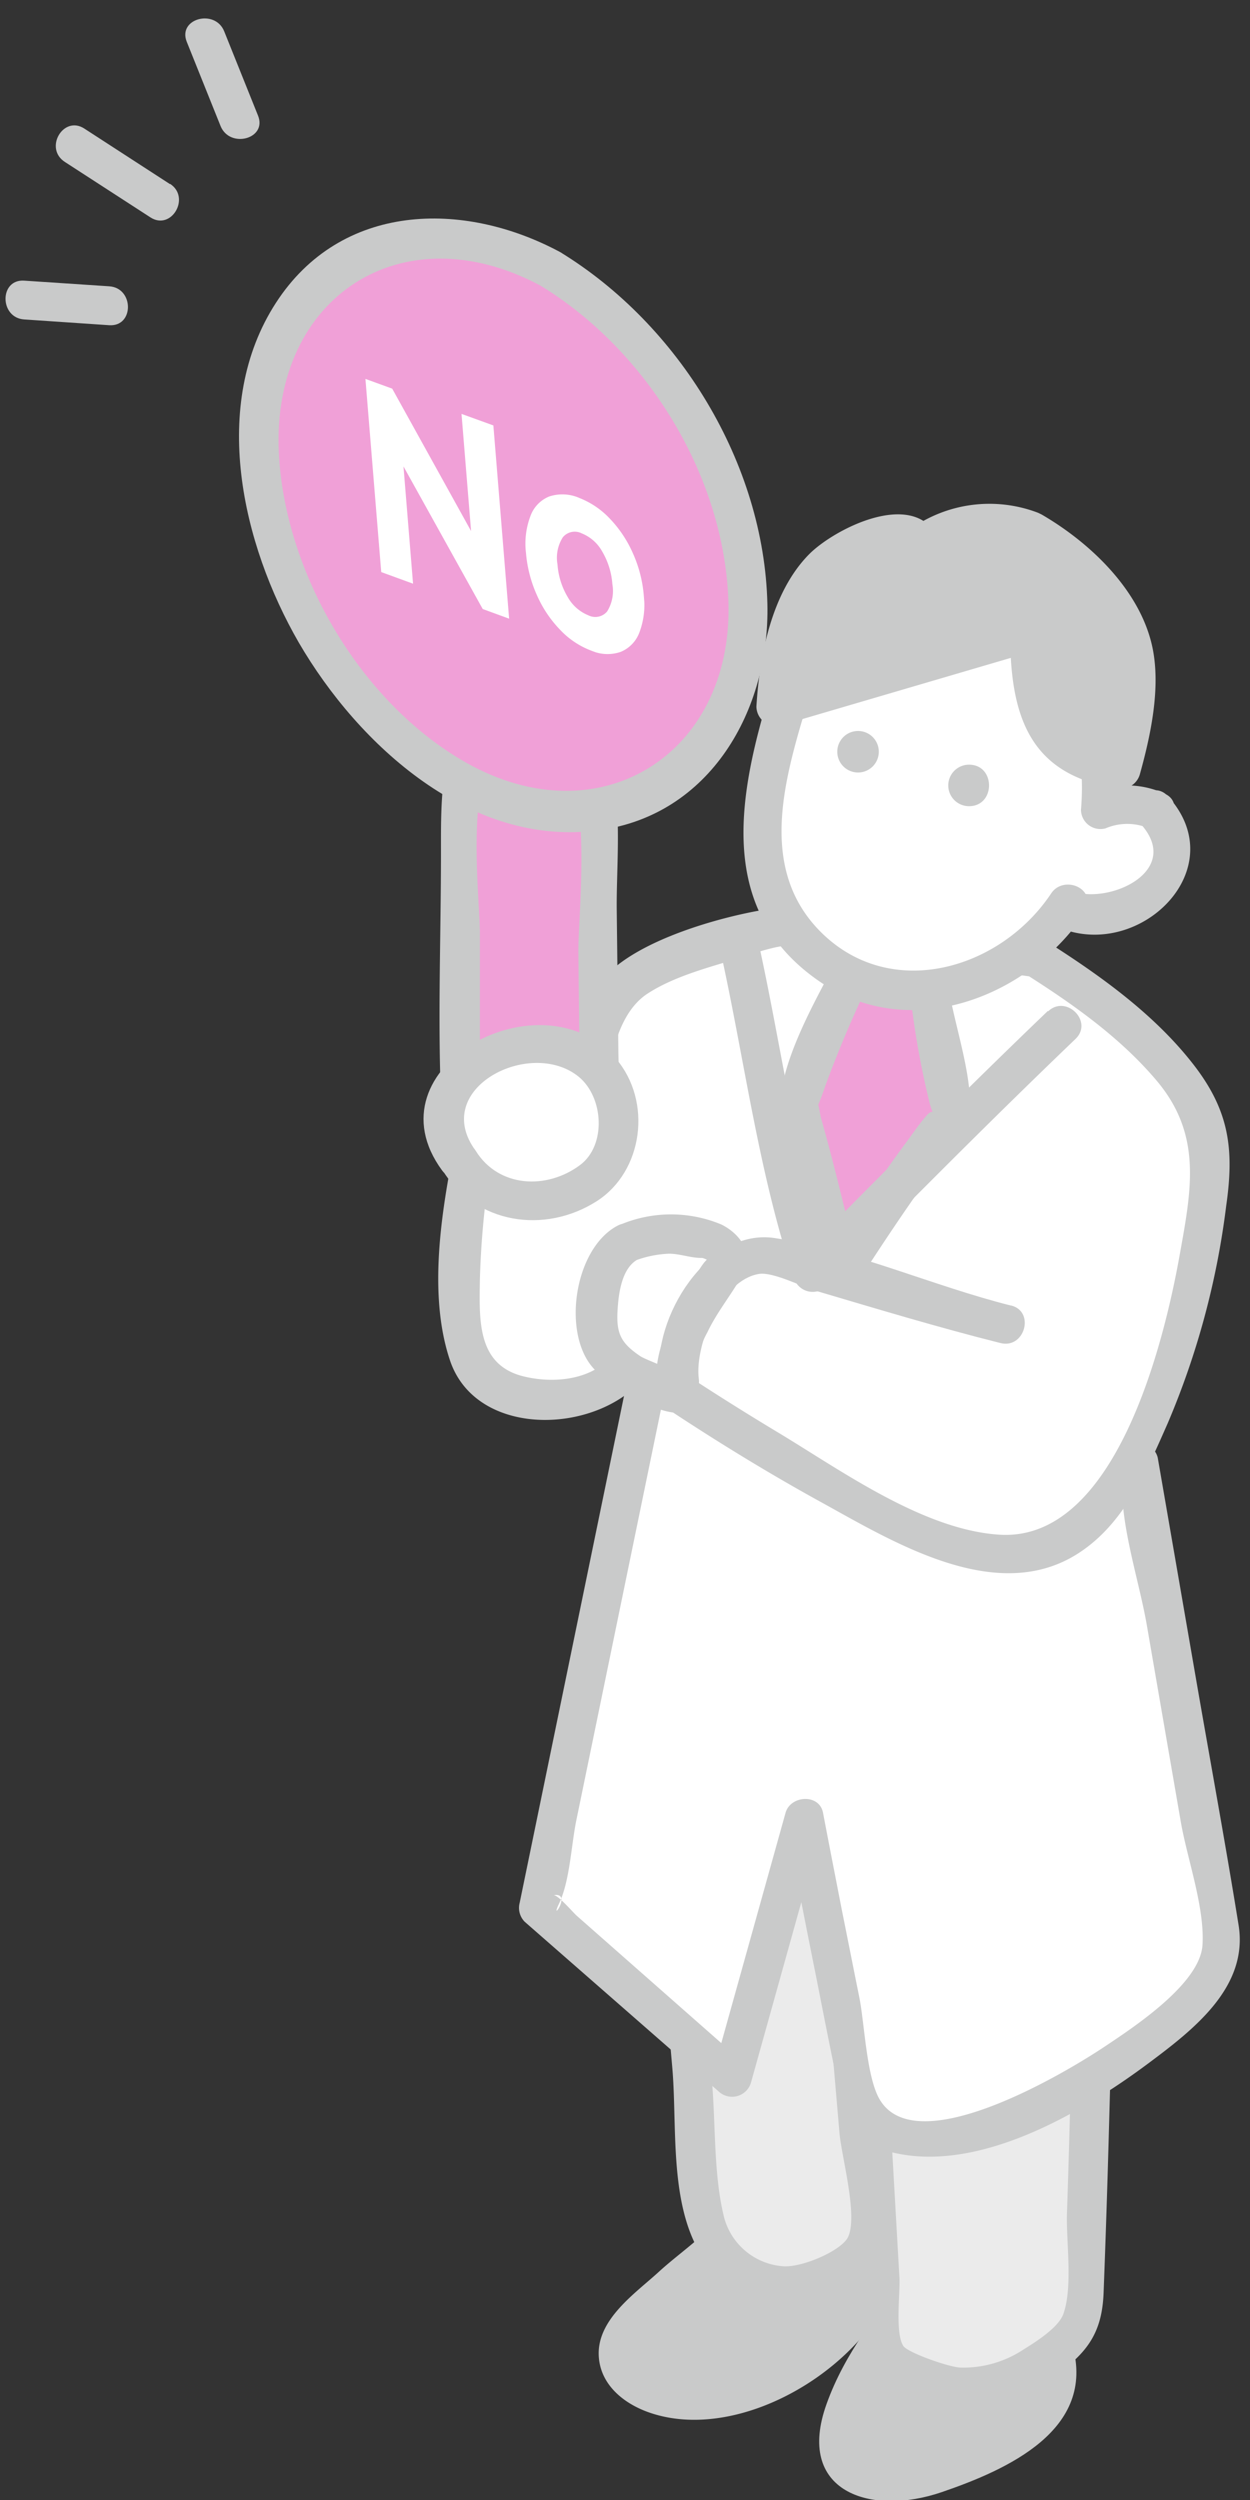
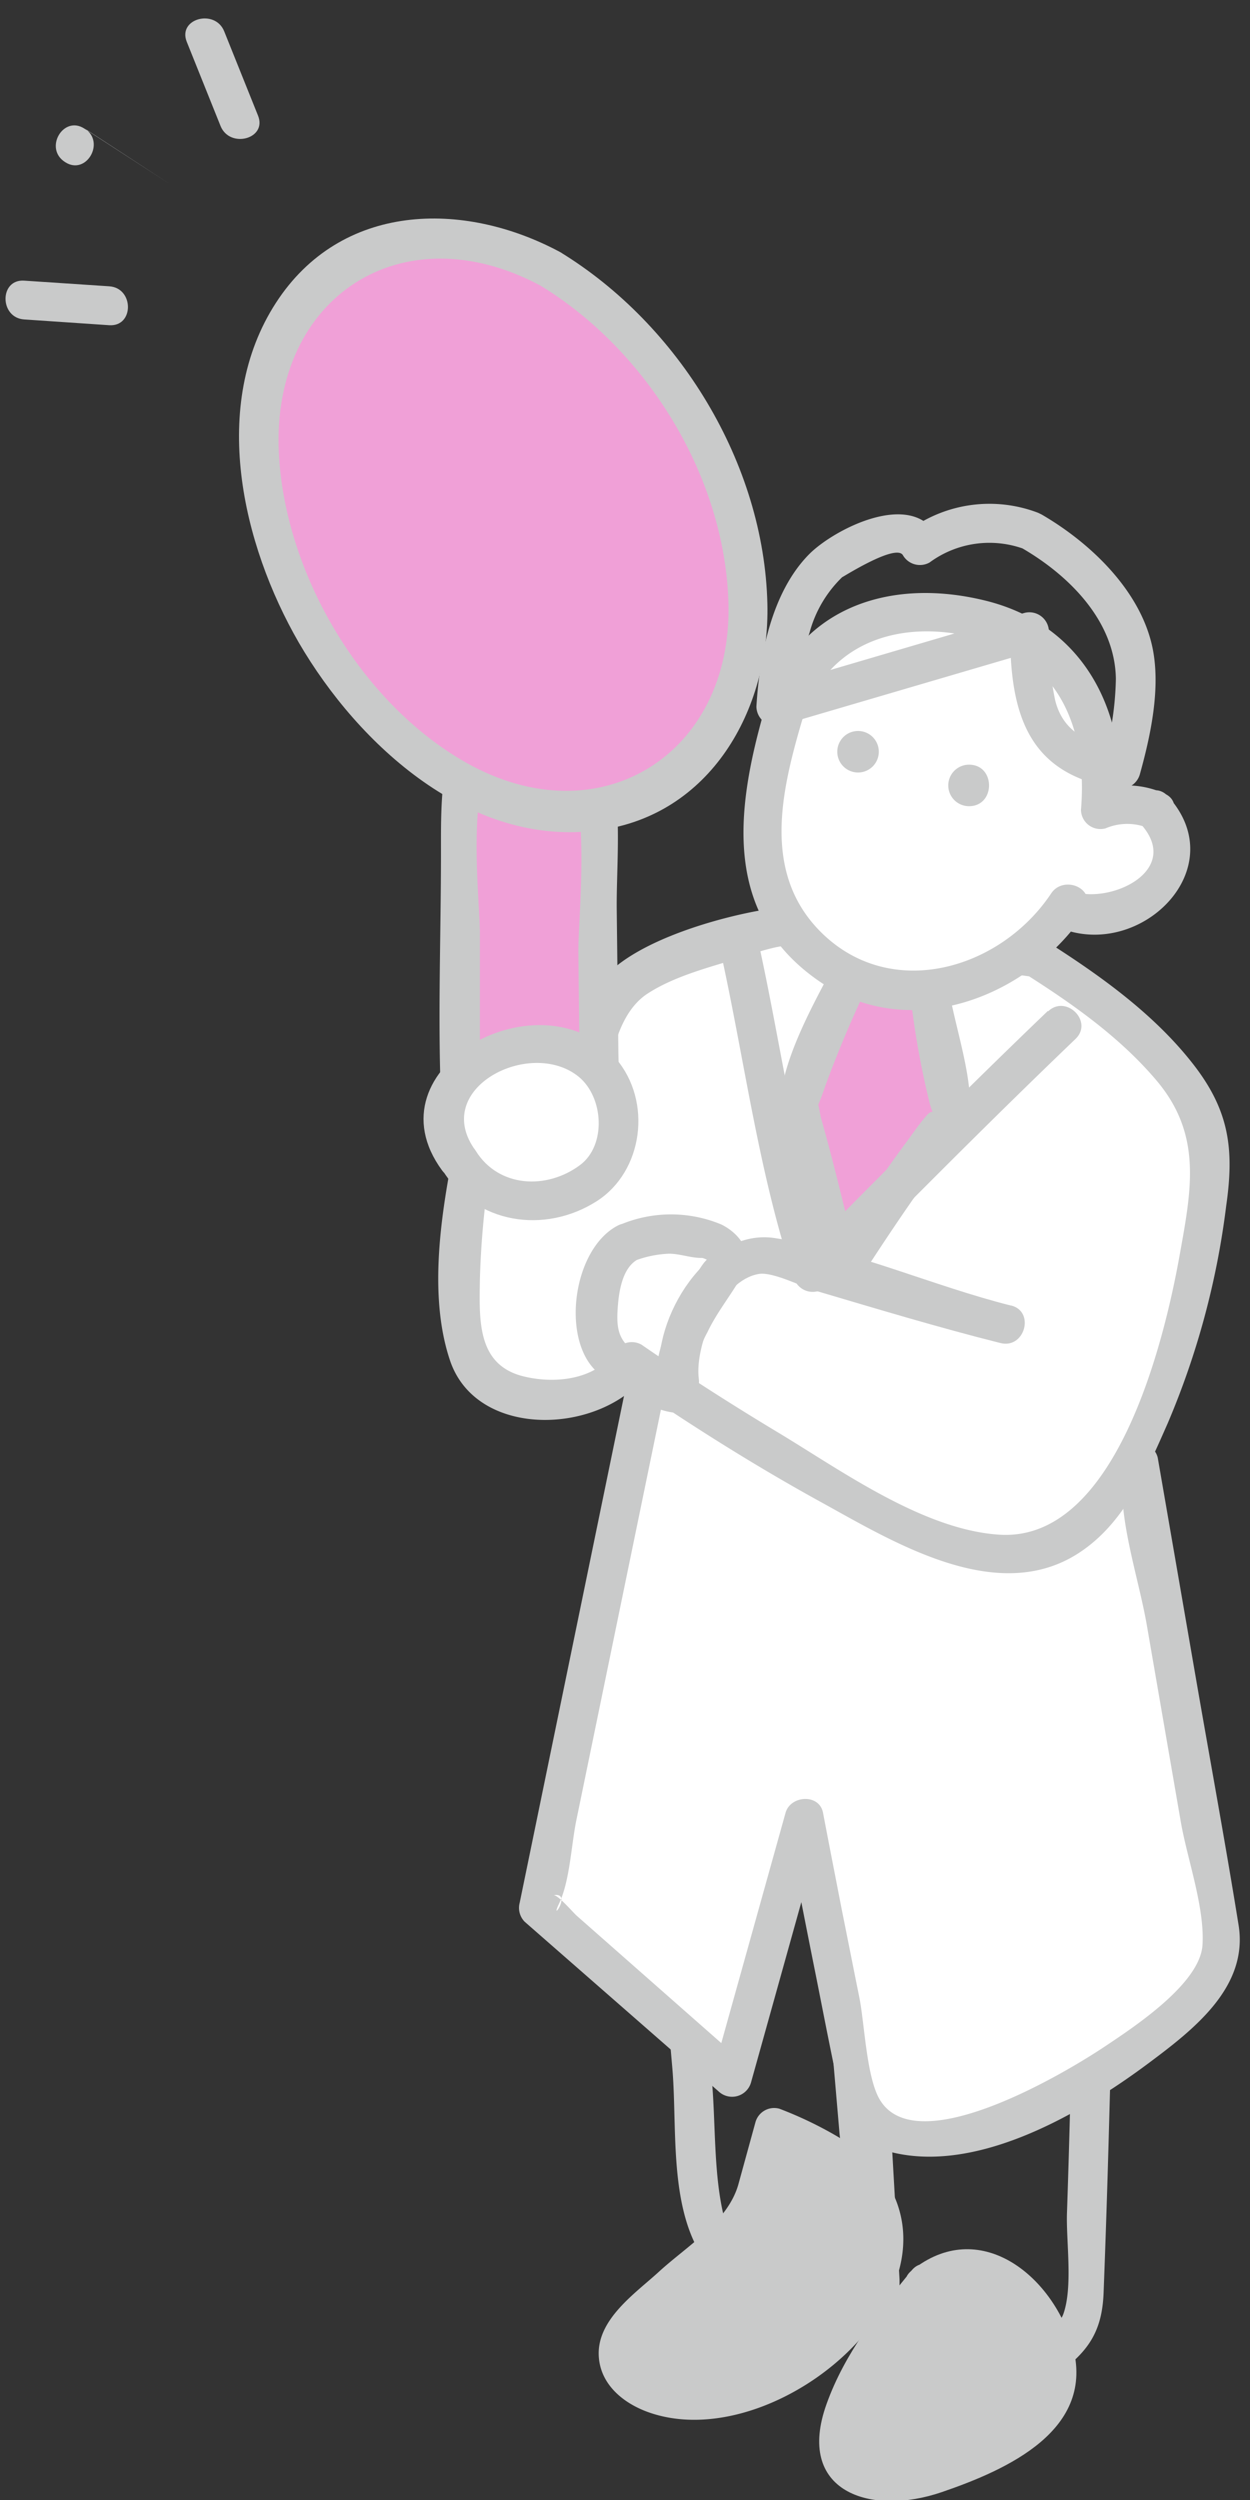
<svg xmlns="http://www.w3.org/2000/svg" id="レイヤー_1" data-name="レイヤー 1" viewBox="0 0 115 230">
  <rect x="0" y="0" width="115" height="230" fill="#333333" stroke="none" />
  <defs>
    <style>.cls-1{fill:none;}.cls-2{fill:#c9caca;}.cls-3{fill:#ebebeb;}.cls-4{fill:#fff;}.cls-5{fill:#f0a0d7;}.cls-6{isolation:isolate;}.cls-7{clip-path:url(#clip-path);}</style>
    <clipPath id="clip-path">
-       <polygon class="cls-1" points="35.09 52.83 33.62 34.86 58.34 43.85 59.8 61.83 35.09 52.83" />
-     </clipPath>
+       </clipPath>
  </defs>
  <path class="cls-2" d="M85.13,210.15,81.21,215c-1.74,3.95-2.29,3.16-3.65,7.26a6.06,6.06,0,0,0-.34,4.09c1,2.57,4.66,2.57,7.31,1.77,3.56-1.07,9.47-3.36,11.7-6.34s.51-6.83-1.49-10S87.79,207.55,85.13,210.15Z" />
  <path class="cls-2" d="M83.86,208.89c-3.09,3.79-6.13,7.58-7.81,12.26-2.91,8.08,4,10.39,10.61,8.12,6-2.06,14.21-5.71,12-13.51-1.85-6.46-8.6-11.88-14.79-6.87-1.79,1.45.76,4,2.53,2.53,2.76-2.24,5.89-.17,7.46,2.32,1.8,2.87,2.28,6.17-.62,8.4-2.71,2.08-8,4.86-11.55,4.62-7-.49,2.69-12.86,4.71-15.34C87.84,209.65,85.32,207.1,83.86,208.89Z" />
  <path class="cls-2" d="M77.9,199.21a27.32,27.32,0,0,0-6.68-3.46L69,203.61l-10,9.3c-1,.93-2.06,2-2.19,3.34-.23,2.34,2.38,3.95,4.7,4.32,6.16,1,12.32-2.41,16.52-7,2-2.24,3.83-5,3.6-8.06A9.17,9.17,0,0,0,77.9,199.21Z" />
  <path class="cls-2" d="M78.8,197.66A35.48,35.48,0,0,0,71.7,194a1.79,1.79,0,0,0-2.2,1.25L67.92,201c-1,3.44-4.69,5.61-7.3,8-2.18,2-5.76,4.41-5.53,7.82.17,2.58,2.27,4.29,4.58,5.11,12.33,4.37,31.85-13,19.49-24-1.71-1.52-4.25,1-2.53,2.53,6.73,6,.34,13.11-5.61,16.43-1.54.86-9.48,4-10.89,1.36-1.11-2,.58-4,1.59-5.41a26.23,26.23,0,0,1,3.58-3.32c2.33-2.17,4.87-3.82,5.86-6.86.69-2.11,1.19-4.3,1.79-6.44l-2.2,1.25A30.91,30.91,0,0,1,77,200.75C78.88,202.08,80.67,199,78.8,197.66Z" />
-   <path class="cls-3" d="M58.23,149.64l2.31,3.67c2.31,29.05,4.46,52,4.46,52,4.64,6.89,9.44,5.95,14.93,1.13l-3.86-45.13,2.2.25L81.37,216c5.6,6.41,13.89,3.48,18.26-2.5,0,0,1.9-42.63.5-67.22C85.89,151.45,72.61,154.39,58.23,149.64Z" />
  <path class="cls-2" d="M56.68,150.54a13,13,0,0,1,2.23,4.74c.81,4.24.72,8.87,1.07,13.17q.92,10.88,1.87,21.76c.56,6.41-.67,15.33,4.9,19.77,4.6,3.68,15.27,1.61,14.82-5.24-.49-7.62-1.3-15.23-1.95-22.83l-1.76-20.58-1.79,1.79,2.2.25-1.79-1.79,2.86,50.21c.1,1.8-.12,3.9.77,5.48,3.18,5.72,12.1,4.58,16.51,1.6,3.37-2.27,4.76-4.18,4.91-7.91q.28-7.31.48-14.6c.47-16.67.81-33.41-.09-50.07a1.81,1.81,0,0,0-2.27-1.72c-13.46,4.79-26.94,7.66-40.95,3.34-2.2-.68-3.15,2.78-1,3.45,14.6,4.51,28.79,1.67,42.86-3.34l-2.27-1.73c.72,13.19.59,26.42.34,39.61q-.17,8.86-.47,17.73c-.08,2.61.56,6.79-.34,9.28-.42,1.14-2.22,2.36-3.62,3.22a10.05,10.05,0,0,1-5.79,1.69c-1,0-4.93-1.38-5.31-2-.76-1.18-.28-4.87-.35-6.23l-1.58-27.73-1.16-20.31a1.85,1.85,0,0,0-1.79-1.79l-2.2-.25a1.8,1.8,0,0,0-1.79,1.79L76,181.91l1.23,14.3c.18,2.16,1.7,7.54.81,9.56-.54,1.24-4.13,2.82-5.93,2.73a6.08,6.08,0,0,1-5.47-4.41c-1-3.91-.79-8.62-1.14-12.62q-1.1-12.42-2.13-24.83c-.35-4.21.18-9.82-1.14-13.81a21.63,21.63,0,0,0-2.5-4.1C58.55,146.79,55.45,148.59,56.68,150.54Z" />
  <path class="cls-4" d="M59.61,126.61,49.54,175.54l17.81,15.59L74,167.19S76.74,181.47,79.6,195c9.57,6.6,33.59-10.64,32.85-16.14l-7.66-44.33Z" />
  <path class="cls-2" d="M57.88,126.14,47.81,175.06a1.82,1.82,0,0,0,.46,1.74l17.82,15.59a1.81,1.81,0,0,0,3-.79l6.68-23.94H72.31q1.36,7.17,2.8,14.33c.77,3.89,1.52,7.79,2.38,11.66.54,2.43,1,3.13,3.36,4,8.24,2.92,18.52-3.13,24.85-7.86,4.18-3.12,9.16-7,8.25-12.68-1.2-7.45-2.57-14.88-3.86-22.32l-3.58-20.69a1.71,1.71,0,0,0-1.24-1.25l-45.18-7.94c-2.26-.4-3.22,3-1,3.45l26,4.57,15.25,2.68c.46.08,3.16.92,3.57.63-.49.35-.62-2.28-.68.12-.11,4.18,1.57,9.07,2.28,13.17l3.12,18.06c.59,3.42,2.21,7.86,2,11.34s-6,7.36-8.9,9.29c-3.64,2.45-17.16,10.53-20.7,5.09-1.33-2-1.48-7.24-2-9.69-.54-2.68-1.07-5.37-1.6-8-.58-3-1.15-5.89-1.71-8.84-.34-1.79-3-1.61-3.45,0l-6.68,23.94,3-.79L53.05,176.24c-.32-.28-1.78-2-2.15-1.88,1.85-.33-.4,2.72.54.76,1-2.13,1.11-5.37,1.59-7.69l8.31-40.34C61.8,124.84,58.35,123.88,57.88,126.14Z" />
  <path class="cls-4" d="M95.46,88.16l-23.81-3S59.87,88.4,57.17,90.86s-3.63,13.93-3.63,13.93l-9.11-3s-5,23.13.8,25.69c8.94,3.94,13-2.22,13-2.22S83,142.43,92,143c8.46.51,11.52-7.57,14-12.94,4.13-9.08,4.5-15.1,5.61-22.46S101.78,92.11,95.46,88.16Z" />
  <path class="cls-2" d="M95.46,86.37,81.58,84.65c-3.49-.43-7.5-1.55-11-1-4.39.7-12.15,2.89-15.12,6.43s-3.33,10.13-3.72,14.71L54,103.06l-9.11-3a1.81,1.81,0,0,0-2.2,1.25c-1.55,7.21-3.7,16.68-1.29,23.85,2.5,7.44,14.3,6.82,18.3,1l-2.45.64c5.95,4.11,12.1,8,18.42,11.47,6.86,3.79,16.49,9.67,24,4.32,3.91-2.76,5.89-7.41,7.76-11.65a74.23,74.23,0,0,0,5.38-20c.75-5.23.29-8.79-3.08-13.09-3.59-4.59-8.55-8.13-13.43-11.23-2-1.23-3.74,1.86-1.8,3.09,4.28,2.72,8.55,5.75,11.86,9.65,4.3,5.05,3.24,10.13,2.15,16.21-1.41,7.83-5.85,26.32-16.58,25.62-7-.45-14.53-5.9-20.33-9.39-4.27-2.57-8.48-5.26-12.58-8.09a1.82,1.82,0,0,0-2.45.64c-1.86,2.71-5.83,3-8.69,2.2-4-1.17-3.78-5.2-3.73-8.82a79.87,79.87,0,0,1,1.95-15.47L44,103.5l9.1,3a1.82,1.82,0,0,0,2.27-1.73c.34-4.06.52-11,4.24-13.38,2.55-1.65,5.92-2.47,8.8-3.37a25.75,25.75,0,0,1,3-.88c.93-.16.26-.11.66-.12,7.66-.1,15.86,2,23.47,2.91C97.74,90.23,97.72,86.65,95.46,86.37Z" />
  <path class="cls-5" d="M78.85,88.58c-1.95,3.61-5.48,13.08-5.48,13.08l3.95,15.47s7.2-11.1,10.29-14.49c0,0-1.45-6.39-2.21-12.52C83.91,91.29,80.05,90.05,78.85,88.58Z" />
  <path class="cls-2" d="M77.31,87.68c-2.12,4.1-5.86,10.29-5.54,14.94.33,4.89,2.61,10.23,3.82,15a1.81,1.81,0,0,0,3.27.42c2.58-4,5.19-7.92,8-11.68,1.21-1.6,2.35-2.41,2.39-4.37.08-3.7-1.61-8.18-2.1-11.86a1.83,1.83,0,0,0-2.7-1.54c-1.36.63-3.43-.4-4.37-1.26-1.7-1.56-4.23,1-2.53,2.53C80,92,83.31,93.06,86.3,91.67l-2.69-1.55a77.35,77.35,0,0,0,1.94,11.45c.63,2.17.67,0-.25,1-.66.73-1.23,1.59-1.82,2.38-2.7,3.65-5.23,7.43-7.71,11.24l3.28.43c-1.17-4.58-2.22-9.2-3.51-13.74-.1-.36-.36-2.16-.42-1.27s.71-1.44.85-1.82A105.92,105.92,0,0,1,80.4,89.48C81.45,87.44,78.37,85.63,77.31,87.68Z" />
  <path class="cls-2" d="M96.41,93c-7.77,7.45-15.36,15.09-22.92,22.76l3,.79c-3.16-9.36-4.5-19.68-6.6-29.34-.49-2.25-3.94-1.3-3.45,1,2.1,9.66,3.44,20,6.59,29.34a1.81,1.81,0,0,0,3,.79c7.56-7.67,15.15-15.31,22.92-22.76,1.66-1.6-.87-4.12-2.53-2.53Z" />
-   <path class="cls-4" d="M57.7,114.32C56.11,115,54.57,118.1,55,123c.23,2.73,8.27,6.5,7.28,4.78-1.35-2.36,3.33-10.11,4.32-11.15C68.65,114.42,62.2,112.39,57.7,114.32Z" />
  <path class="cls-2" d="M56.8,112.77c-4,2.12-5.13,10-2.15,13.17,1.18,1.28,9.29,6.95,9.46,2.11,0-.83-.34-1.31-.23-2.18a11.88,11.88,0,0,1,1.2-3.3c.92-1.94,2.3-3.56,3.3-5.42s-.3-3.64-2-4.49a12,12,0,0,0-9.12-.07c-2.14.8-1.21,4.26,1,3.45a10,10,0,0,1,3.29-.7c1,0,2,.4,3,.39.34,0,.83.53.76-.25,0,.12-.45.58-.54.69-.33.43-.61.91-.9,1.37-1.51,2.46-3.16,5.41-3.46,8.33a5.17,5.17,0,0,0,0,1.71c.5,2.3,1.88-1,1.79-1.19-.16-.37-2.81-1.29-3.29-1.62-1.7-1.15-2.21-2-2.1-4.09.08-1.53.34-4,1.88-4.82C60.64,114.78,58.83,111.69,56.8,112.77Z" />
  <path class="cls-2" d="M93,120.11c-7.14-1.79-14.41-5.09-21.67-6.2-6.23-1-11.36,7.38-10.62,12.93.3,2.25,3.89,2.28,3.58,0-.39-3,2-9.08,5.55-9.64,1.28-.2,4,1.2,5.2,1.55,5.65,1.67,11.3,3.38,17,4.81,2.24.56,3.19-2.89,1-3.45Z" />
  <path class="cls-4" d="M106.21,74.53c-1.41-1-3.32-.57-5,0a21.47,21.47,0,0,0,0-4.75C100.41,61,93.86,55.43,82,56.52c-10.43,2-9.84,10.17-11.86,18.41C68.6,81.07,73.52,88.49,80,90.62c1.91.63,7.62.83,12.36-1.61a16.18,16.18,0,0,0,5.88-5.93l-.19.59a6.6,6.6,0,0,0,9.63-5.45A4.15,4.15,0,0,0,106.21,74.53Z" />
  <path class="cls-2" d="M107.11,73a8.3,8.3,0,0,0-6.35-.21L103,74.5c.76-8.92-3.2-17-12.37-19.25s-17.71.92-20.37,10.29c-2.58,9.11-3.73,18.69,5.16,24.77C83.77,96,94.63,91.73,99.8,84l-3.27-1.38-.19.58a1.83,1.83,0,0,0,1.25,2.2c7.36,2.9,15.89-5.49,9.88-12.13-1.54-1.71-4.07.83-2.53,2.53,3.94,4.36-3,7.5-6.4,6.15l1.25,2.21.19-.59c.65-2-2.19-3-3.27-1.38-4.65,7-14.77,10-21.22,3.53C70.17,80.37,71.83,73,73.73,66.49,76,58.72,83.5,56.65,90.86,59c7,2.25,9.16,8.68,8.59,15.49a1.79,1.79,0,0,0,2.26,1.72,5.07,5.07,0,0,1,3.6-.15C107.4,77,109.22,73.91,107.11,73Z" />
  <path class="cls-2" d="M89.15,70.35a1.91,1.91,0,0,0,0,3.82C91.6,74.17,91.61,70.35,89.15,70.35Z" />
  <path class="cls-2" d="M78.94,67.25a1.91,1.91,0,0,0,0,3.82A1.91,1.91,0,0,0,78.94,67.25Z" />
-   <path class="cls-2" d="M95,48.89c-4.74-2.53-10.32,1.32-10.32,1.32s-1.25-2.81-7.47.85C72,54.16,71.38,65,71.38,65l23.33-6.84s-.07,7.47,1.86,9.8c1.8,2.16,6.57,2.83,6.57,2.83s2.55-9,.57-12.62S99.72,51.42,95,48.89Z" />
  <path class="cls-2" d="M95.46,47.16a12.52,12.52,0,0,0-11.69,1.51l2.45.64C83.89,45,76.71,48.69,74.43,51c-3.43,3.48-4.55,9.25-4.84,14a1.81,1.81,0,0,0,2.27,1.73l23.33-6.85-2.26-1.72c0,7.46,1.6,13.07,9.73,14.35a1.83,1.83,0,0,0,2.2-1.25c1-3.59,1.93-7.92,1.18-11.62-1.08-5.28-5.7-9.67-10.15-12.27a1.79,1.79,0,0,0-1.81,3.09c4.35,2.54,8.51,6.73,8.58,12a28.45,28.45,0,0,1-1.25,7.81l2.2-1.25c-3-.47-5.75-1.36-6.54-4.62a27.56,27.56,0,0,1-.57-6.28,1.8,1.8,0,0,0-2.26-1.73L70.91,63.25,73.17,65a26.75,26.75,0,0,1,1.31-6.8,11.11,11.11,0,0,1,3-5.1c.06,0,5-3.16,5.6-2a1.81,1.81,0,0,0,2.44.65,9.27,9.27,0,0,1,8.94-1.15C96.64,51.49,97.56,48,95.46,47.16Z" />
  <path class="cls-5" d="M48.85,64.84h-.52c-3.3,0-6,3.39-6,7.58v28.9a8.17,8.17,0,0,0,2.82,6.43l.85.68a4.89,4.89,0,0,0,6.17.1,8.14,8.14,0,0,0,3-6.64l-.34-29.58C54.78,68.17,52.12,64.84,48.85,64.84Z" />
  <path class="cls-2" d="M48.85,63.05c-8.55,0-8.28,9.31-8.28,15.45,0,7.49-.3,15,0,22.54.15,4,1.94,7.89,5.74,9.65,4.68,2.17,9.12-1.46,10.27-6,.65-2.56.34-5.42.31-8l-.15-13c-.08-7.1,1.86-19.39-7.89-20.63-2.27-.29-2.25,3.29,0,3.58,6.37.8,4.31,16.89,4.36,21l.12,10.89c0,3.35-.16,12.93-6.89,8-2.71-2-2.29-6-2.29-9V85.88c0-4-2.08-19.25,4.7-19.25A1.79,1.79,0,0,0,48.85,63.05Z" />
  <path class="cls-5" d="M50.63,24.73a21,21,0,0,0-10.51-3.05c-9.59,0-16.29,7.62-16.29,18.53,0,12,7.82,25.53,18.19,31.52a21.05,21.05,0,0,0,10.51,3c9.6,0,16.3-7.62,16.3-18.53C68.83,44.27,61,30.72,50.63,24.73Z" />
  <path class="cls-2" d="M51.53,23.19c-8.94-4.8-20.18-4.55-26.15,4.68-6.08,9.4-3.12,22.19,2.11,31.25C33,68.59,43.33,78,55.08,76.38,65.36,75,70.83,65.31,70.6,55.56c-.3-12.92-8.13-25.69-19.07-32.37-2-1.21-3.77,1.89-1.8,3.09,9.84,6,17,17.63,17.29,29.28.33,13.84-11.84,21.52-24.09,14.63C33.19,64.7,26.17,52.7,25.65,41.6,25,27.32,37,19.47,49.73,26.28,51.76,27.36,53.57,24.28,51.53,23.19Z" />
  <path class="cls-4" d="M42.28,106.78c2.95,5.27,10.16,4.48,13.63.55,1.77-2.08.67-7.48-.3-8.42C50.15,91.7,36.19,99.16,42.28,106.78Z" />
  <path class="cls-2" d="M40.73,107.69c3.05,4.91,9.37,5.88,14.17,2.82,4.28-2.74,5.12-9.18,1.78-13.1-6.75-7.93-23,.76-16,10.28,1.36,1.83,4.47,0,3.09-1.81-4.23-5.71,5-10.45,9.47-6.82,2.31,1.9,2.55,6.31.13,8.12-3.06,2.29-7.49,2.09-9.6-1.3C42.61,103.93,39.52,105.72,40.73,107.69Z" />
  <path class="cls-2" d="M23.74,10.64,20.63,2.89c-.84-2.11-4.3-1.19-3.45.95l3.11,7.75c.85,2.11,4.31,1.19,3.45-.95Z" />
-   <path class="cls-2" d="M15.64,16.94,7.76,11.83C5.83,10.57,4,13.67,6,14.92L13.84,20c1.93,1.25,3.73-1.84,1.8-3.09Z" />
+   <path class="cls-2" d="M15.64,16.94,7.76,11.83C5.83,10.57,4,13.67,6,14.92c1.93,1.25,3.73-1.84,1.8-3.09Z" />
  <path class="cls-2" d="M10.05,26.34l-7.82-.52c-2.3-.16-2.29,3.42,0,3.57l7.82.53c2.3.15,2.29-3.43,0-3.58Z" />
  <g class="cls-6">
    <g class="cls-7">
      <polyline class="cls-4" points="45.39 39.14 42.46 38.08 43.34 48.86 36.08 35.75 33.62 34.86 35.07 52.63 38 53.7 37.12 42.91 44.41 56.03 46.84 56.92 45.39 39.14" />
      <path class="cls-4" d="M54.13,56.61a3.82,3.82,0,0,1-1.9-1.68,6.8,6.8,0,0,1-.94-3,3.52,3.52,0,0,1,.49-2.5,1.42,1.42,0,0,1,1.74-.36,3.76,3.76,0,0,1,1.89,1.68,6.92,6.92,0,0,1,.93,3,3.58,3.58,0,0,1-.48,2.5,1.42,1.42,0,0,1-1.73.36m-.88-10.82a3.88,3.88,0,0,0-2.73-.11,3.06,3.06,0,0,0-1.72,1.8,7.16,7.16,0,0,0-.41,3.38,11.88,11.88,0,0,0,1,3.88,10.87,10.87,0,0,0,2.14,3.2,7.64,7.64,0,0,0,2.87,1.92,3.72,3.72,0,0,0,2.71.11,3.09,3.09,0,0,0,1.72-1.8,7.15,7.15,0,0,0,.4-3.37,11.86,11.86,0,0,0-1-3.89,11,11,0,0,0-2.13-3.2,7.72,7.72,0,0,0-2.86-1.92" />
    </g>
  </g>
</svg>